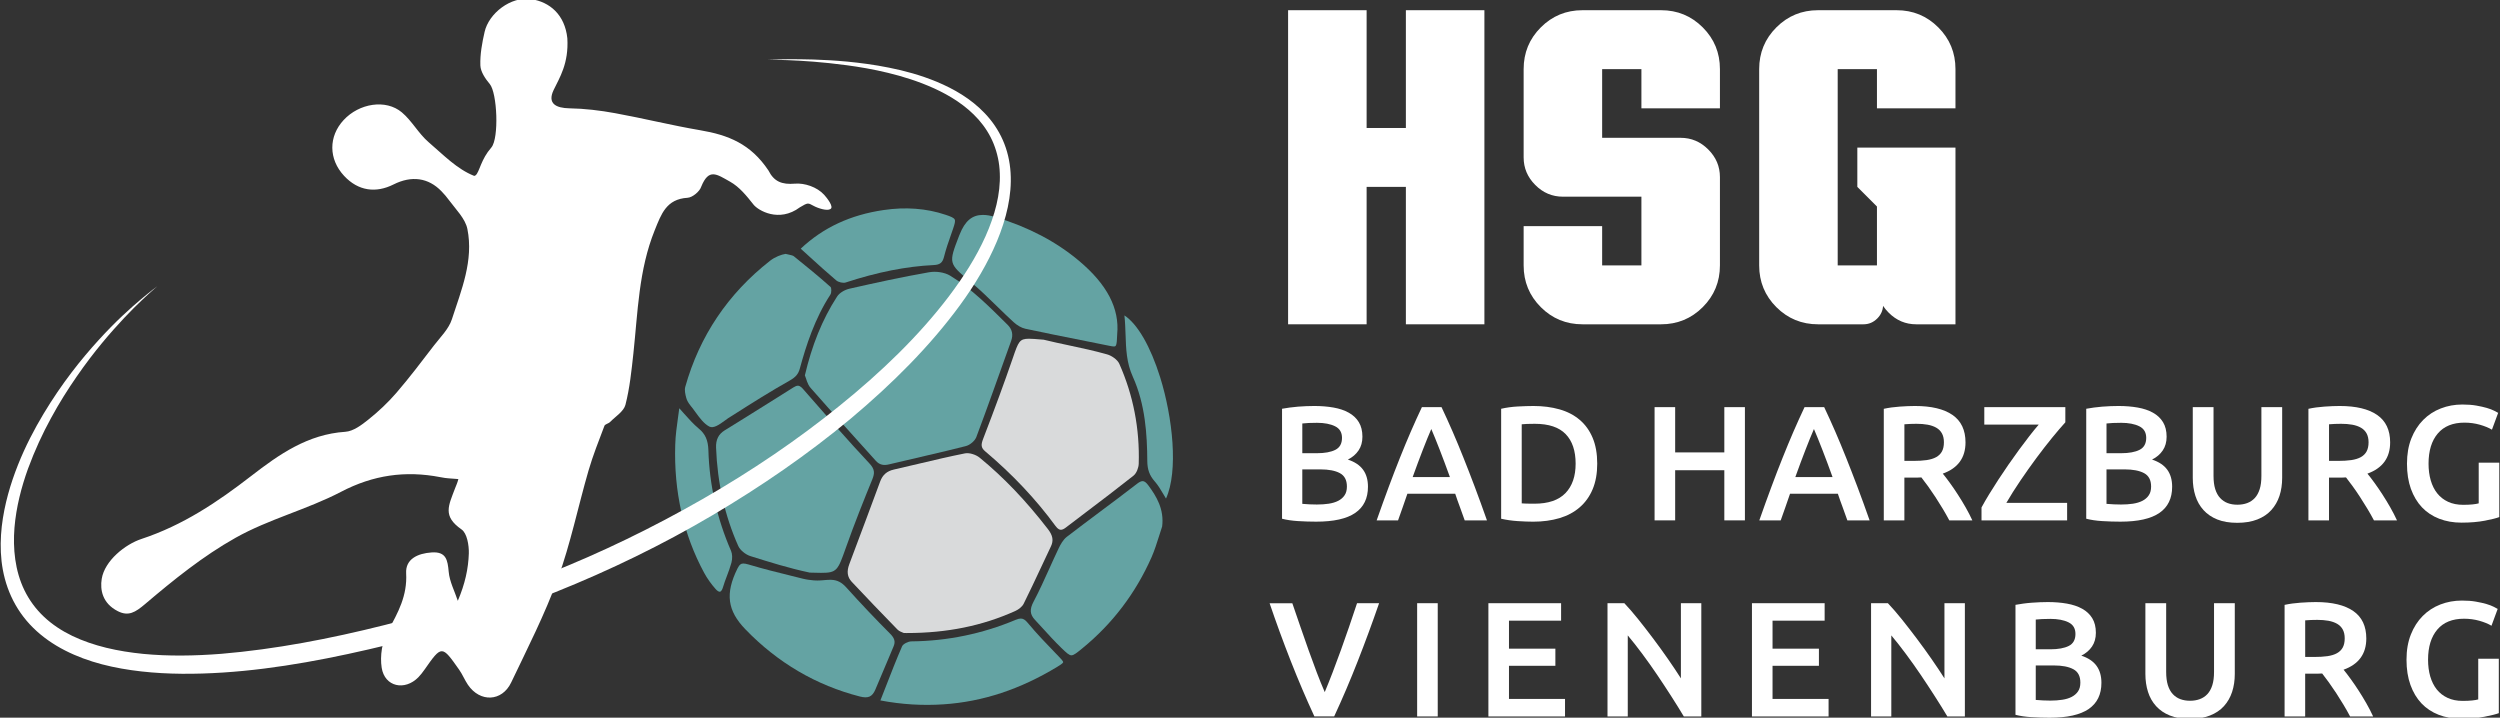
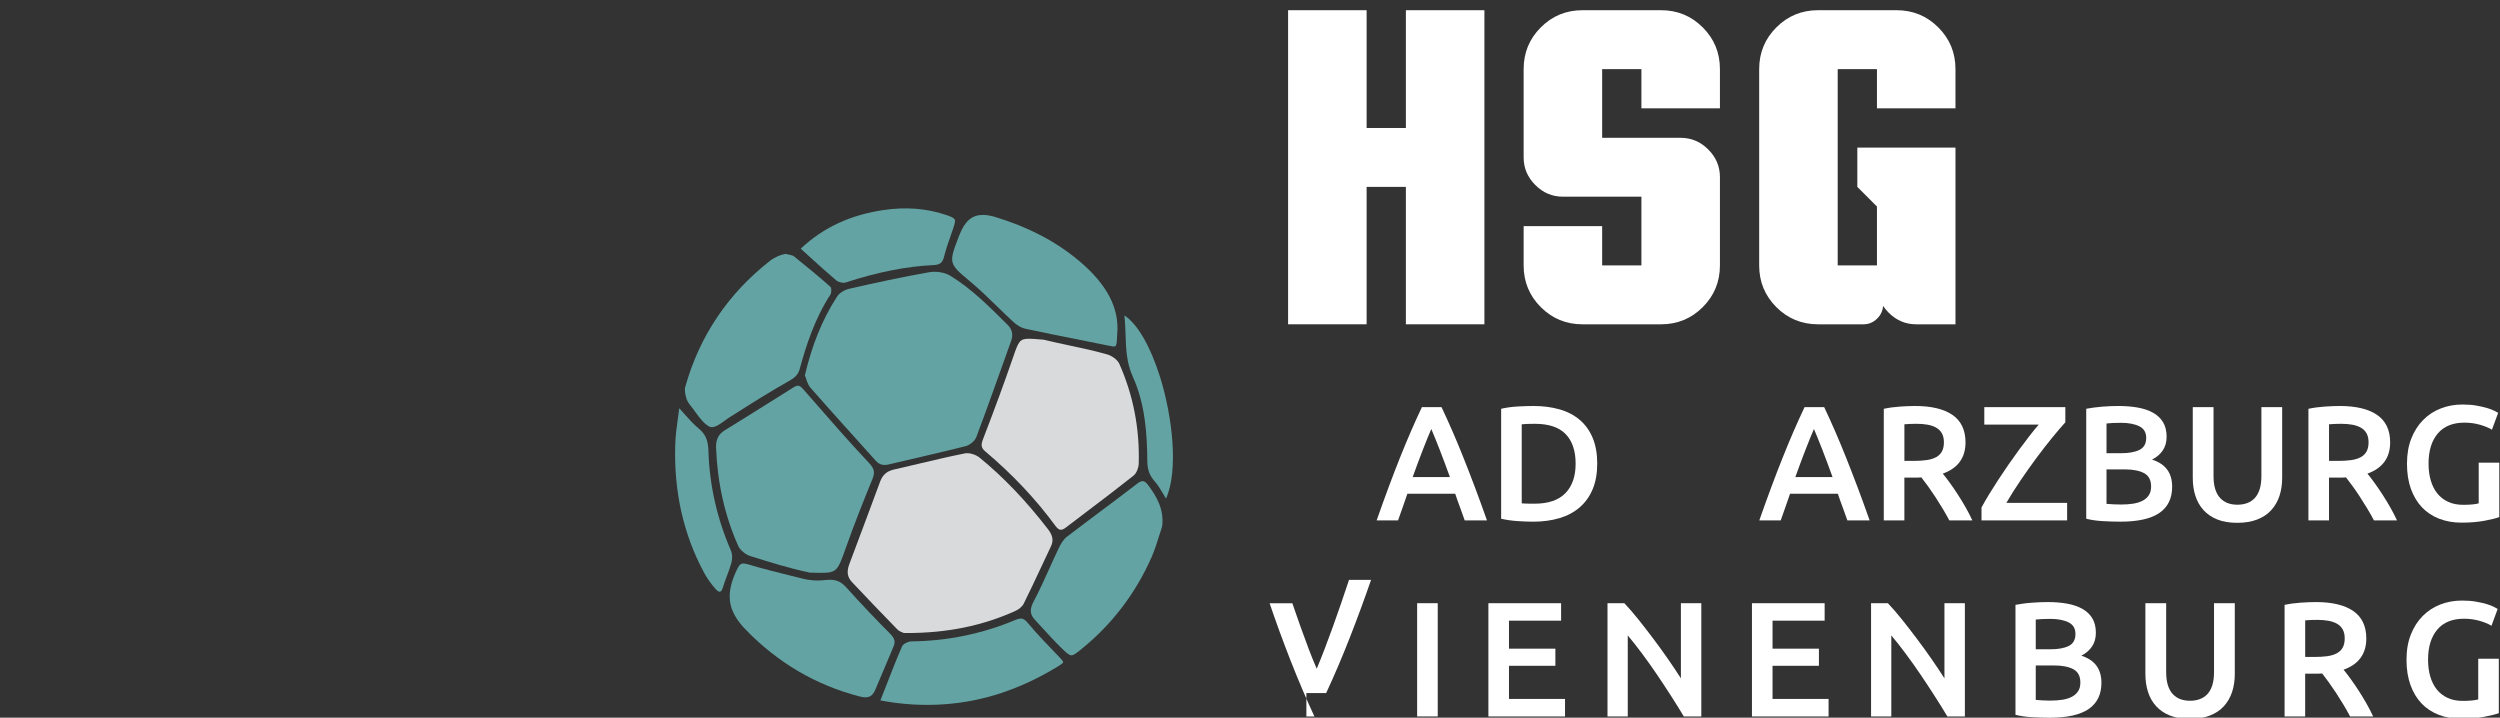
<svg xmlns="http://www.w3.org/2000/svg" version="1.1" id="Ebene_1" x="0px" y="0px" width="217.266px" height="62.369px" viewBox="0 0 217.266 62.369" enable-background="new 0 0 217.266 62.369" xml:space="preserve">
  <rect x="0" y="0" width="217.266" height="62.369" fill="#333333" stroke="none" />
  <path fill="#D9DADB" d="M85.143,39.778c-0.33-0.271-0.901-0.451-1.278-0.377c-1.333,0.264-2.681,0.584-3.983,0.892  c-0.735,0.176-1.47,0.35-2.207,0.516c-0.601,0.138-0.967,0.457-1.183,1.037c-0.813,2.207-1.64,4.408-2.467,6.608l-0.214,0.573  c-0.241,0.637-0.174,1.125,0.209,1.535c1.263,1.334,2.607,2.756,3.973,4.146c0.14,0.142,0.354,0.226,0.484,0.275  c0.031,0.011,0.057,0.021,0.079,0.03l0.252,0.002c3.493,0,6.581-0.629,9.442-1.924c0.26-0.117,0.582-0.354,0.716-0.627  c0.511-1.027,1.005-2.084,1.484-3.104c0.289-0.623,0.582-1.245,0.879-1.868c0.247-0.516,0.172-0.951-0.257-1.508  C89.167,43.516,87.226,41.484,85.143,39.778z" />
  <path fill="#D9DADB" d="M96.212,30.797c-1.077-0.306-2.204-0.547-3.296-0.779c-0.729-0.154-1.481-0.316-2.213-0.496l-0.209-0.016  c-0.446-0.037-0.799-0.068-1.069-0.068c-0.826,0-0.915,0.254-1.398,1.66l-0.061,0.176c-0.688,1.994-1.465,4.111-2.522,6.859  c-0.191,0.504-0.21,0.768,0.184,1.098c2.354,1.984,4.405,4.16,6.093,6.467c0.223,0.307,0.378,0.342,0.479,0.342  c0.119,0,0.26-0.063,0.422-0.188c0.573-0.438,1.149-0.877,1.727-1.313c1.373-1.038,2.792-2.114,4.161-3.202  c0.271-0.218,0.443-0.695,0.453-1.035c0.094-3.041-0.477-5.963-1.688-8.687C97.109,31.245,96.595,30.902,96.212,30.797z" />
  <path fill="#64A3A3" d="M69.949,32.619c0.11,0.253,0.203,0.756,0.49,1.083c1.867,2.131,3.777,4.228,5.67,6.339  c0.335,0.373,0.699,0.43,1.183,0.309c2.213-0.537,4.439-1.016,6.644-1.582c0.358-0.09,0.79-0.451,0.916-0.791  c1.041-2.762,2.014-5.553,3.017-8.332c0.203-0.555,0.103-1.018-0.31-1.426c-1.498-1.479-3.104-3.125-4.992-4.266  c-0.499-0.301-1.254-0.395-1.838-0.29c-2.313,0.405-4.615,0.907-6.906,1.427c-0.398,0.09-0.866,0.353-1.075,0.682  C71.434,27.805,70.559,30.03,69.949,32.619" />
  <path fill="#64A3A3" d="M70.222,34.301l-0.309-0.354c-0.203-0.236-0.364-0.426-0.571-0.426c-0.107,0-0.229,0.046-0.374,0.139  c-1.447,0.917-2.903,1.82-4.355,2.729l-1.641,1.017c-0.53,0.331-0.767,0.808-0.741,1.496c0.112,3.063,0.763,5.94,1.931,8.552  c0.16,0.355,0.62,0.736,1.046,0.872c1.661,0.521,3.378,1.062,5.168,1.437c0.367,0.01,0.693,0.021,0.974,0.021  c1.39,0,1.462-0.205,2.159-2.174c0.752-2.123,1.581-4.189,2.293-5.932c0.225-0.554,0.24-0.889-0.253-1.414  C73.722,38.319,71.943,36.274,70.222,34.301z" />
  <path fill="#64A3A3" d="M68.542,22.125c-0.08-0.018-0.17-0.037-0.268-0.061c-0.353,0.051-0.914,0.256-1.35,0.597  c-3.656,2.862-6.136,6.552-7.372,10.966c-0.078,0.276,0.004,0.637,0.088,0.953c0.056,0.212,0.187,0.446,0.376,0.678  c0.152,0.185,0.298,0.383,0.438,0.578c0.353,0.483,0.716,0.984,1.188,1.234c0.359,0.189,0.86-0.159,1.335-0.508  c0.206-0.151,0.421-0.311,0.626-0.42c1.708-1.088,3.383-2.147,5.021-3.066c0.52-0.291,0.759-0.572,0.885-1.042  c0.546-1.998,1.288-4.326,2.66-6.437c0.108-0.166,0.091-0.586,0.016-0.654c-1.055-0.946-2.192-1.864-3.196-2.674  C68.907,22.205,68.754,22.172,68.542,22.125z" />
  <path fill="#64A3A3" d="M73.566,51.071c-0.419-0.468-0.804-0.663-1.327-0.681l-0.099-0.002c-0.212,0-0.394,0.02-0.57,0.035  c-0.337,0.031-0.72,0.049-1.139-0.017c-0.008,0-0.293-0.021-0.709-0.126l-1.049-0.262c-1.279-0.315-2.289-0.565-3.623-0.961  c-0.201-0.058-0.336-0.084-0.445-0.084c-0.185,0-0.335,0.072-0.514,0.434c-1.079,2.18-0.882,3.664,0.7,5.297  c2.8,2.895,6.141,4.854,9.929,5.825c0.723,0.187,1.083,0.034,1.355-0.603c0.378-0.881,0.749-1.766,1.119-2.646l0.462-1.1  c0.176-0.414,0.093-0.717-0.306-1.115C76.087,53.801,74.812,52.455,73.566,51.071z" />
  <path fill="#64A3A3" d="M86.523,18.867c-0.42-0.127-0.782-0.189-1.106-0.189c-0.933,0-1.556,0.526-2.021,1.707l-0.021,0.049  c-0.008,0.02-0.019,0.037-0.023,0.056c-0.922,2.397-0.922,2.397,0.935,3.95l0.122,0.105c0.771,0.647,1.505,1.362,2.215,2.055  c0.474,0.461,0.961,0.938,1.457,1.39c0.329,0.298,0.705,0.513,1.032,0.581c1.593,0.343,3.215,0.665,4.782,0.977  c0.835,0.166,1.669,0.332,2.501,0.502c0.179,0.037,0.309,0.061,0.404,0.061c0.192,0,0.261-0.053,0.291-1.055  c0.215-2.244-0.871-4.334-3.319-6.389C91.766,20.987,89.396,19.744,86.523,18.867z" />
  <path fill="#64A3A3" d="M99.303,41.814c-0.131,0-0.29,0.074-0.488,0.23c-1.07,0.829-2.175,1.654-3.242,2.451  c-0.944,0.705-1.921,1.438-2.869,2.166c-0.318,0.248-0.552,0.682-0.696,0.984c-0.277,0.578-0.54,1.162-0.804,1.746  c-0.436,0.965-0.884,1.959-1.387,2.91c-0.346,0.656-0.313,1.098,0.125,1.566c0.199,0.214,0.396,0.434,0.594,0.646  c0.546,0.6,1.109,1.219,1.696,1.789c0.438,0.426,0.677,0.649,0.882,0.649c0.206,0,0.478-0.222,0.967-0.623  c2.602-2.126,4.616-4.782,5.994-7.896c0.259-0.59,0.458-1.221,0.651-1.83c0.087-0.282,0.177-0.564,0.272-0.848  c0.184-1.479-0.476-2.601-1.213-3.588C99.601,41.922,99.456,41.814,99.303,41.814z" />
  <path fill="#64A3A3" d="M92.393,57.551c0.013-0.09-0.198-0.308-0.398-0.514l-0.232-0.24c-0.827-0.855-1.68-1.742-2.452-2.673  c-0.218-0.263-0.392-0.368-0.597-0.368c-0.12,0-0.266,0.035-0.452,0.114c-2.882,1.209-5.927,1.838-9.048,1.869  c-0.295,0-0.727,0.228-0.813,0.421c-0.505,1.157-0.955,2.322-1.437,3.557c-0.147,0.379-0.298,0.767-0.452,1.155  c1.838,0.351,3.688,0.464,5.509,0.337c3.404-0.232,6.635-1.302,9.87-3.263C92.099,57.819,92.381,57.648,92.393,57.551z" />
  <path fill="#64A3A3" d="M81.151,23.035c0.53-0.023,0.762-0.207,0.885-0.695c0.168-0.675,0.4-1.344,0.629-1.99l0.145-0.418  c0.166-0.479,0.229-0.719,0.158-0.859c-0.072-0.145-0.324-0.252-0.794-0.409c-1.662-0.558-3.475-0.694-5.392-0.409  c-2.893,0.426-5.247,1.525-7.193,3.356c0.265,0.239,0.521,0.476,0.777,0.707c0.794,0.722,1.544,1.403,2.32,2.058  c0.184,0.153,0.596,0.244,0.803,0.176C76.258,23.645,78.763,23.15,81.151,23.035z" />
  <path fill="#64A3A3" d="M60.733,37.252c-0.464-0.387-0.868-0.84-1.296-1.32c-0.131-0.147-0.267-0.299-0.404-0.453  c-0.032,0.254-0.068,0.508-0.104,0.764c-0.109,0.781-0.224,1.589-0.246,2.396c-0.129,4.068,0.714,7.813,2.505,11.129  c0.271,0.502,0.612,0.983,1.014,1.434c0.129,0.141,0.25,0.223,0.344,0.223c0.145,0,0.237-0.234,0.279-0.371  c0.102-0.346,0.229-0.686,0.354-1.014c0.139-0.367,0.281-0.749,0.385-1.13c0.099-0.36,0.083-0.767-0.03-1.032  c-1.225-2.813-1.887-5.759-1.97-8.758C61.535,38.256,61.295,37.713,60.733,37.252z" />
  <path fill="#64A3A3" d="M97.718,27.41c0.063,0.555,0.078,1.107,0.099,1.645c0.042,1.271,0.081,2.472,0.632,3.686  c1.091,2.411,1.245,5.059,1.258,7.33c0.004,0.727,0.193,1.251,0.636,1.753c0.291,0.329,0.52,0.712,0.759,1.116  c0.074,0.127,0.151,0.256,0.23,0.388c1.084-2.379,0.583-7.044-0.506-10.535C99.983,30.1,98.865,28.165,97.718,27.41z" />
-   <path fill="#FFFFFF" d="M13.669,24.879c0,0-0.117,0.104-0.35,0.303c-0.228,0.201-0.564,0.5-0.993,0.91  c-0.854,0.81-2.07,2.043-3.468,3.731c-0.699,0.845-1.438,1.81-2.188,2.896c-0.752,1.084-1.516,2.287-2.241,3.625  c-0.729,1.33-1.408,2.797-1.992,4.383c-0.573,1.591-1.028,3.318-1.18,5.136c-0.142,1.806,0.039,3.729,0.865,5.433  c0.414,0.848,0.983,1.631,1.69,2.297c0.708,0.67,1.55,1.227,2.47,1.67c1.843,0.885,3.97,1.346,6.163,1.564  c2.199,0.212,4.487,0.175,6.805-0.007c4.635-0.39,9.401-1.298,14.176-2.5c2.387-0.601,4.779-1.276,7.165-1.995  c2.368-0.727,4.729-1.555,7.048-2.471c4.645-1.834,9.141-4.033,13.408-6.473c4.264-2.445,8.281-5.168,11.913-8.113  c3.635-2.932,6.907-6.094,9.484-9.485c1.281-1.696,2.401-3.446,3.208-5.255c0.805-1.803,1.313-3.68,1.237-5.475  c-0.028-0.895-0.216-1.756-0.532-2.547s-0.776-1.502-1.319-2.117c-1.099-1.235-2.489-2.082-3.854-2.707  c-1.372-0.621-2.735-1.041-4.015-1.351c-1.283-0.312-2.48-0.512-3.567-0.659c-2.177-0.293-3.904-0.392-5.084-0.441  c-0.59-0.024-1.043-0.037-1.347-0.043c-0.303-0.008-0.463-0.012-0.463-0.012s0.16-0.004,0.463-0.01  c0.304-0.011,0.757-0.016,1.347-0.02C69.7,5.145,71.437,5.15,73.64,5.355c1.098,0.109,2.317,0.26,3.628,0.527  c1.313,0.26,2.724,0.637,4.165,1.234c1.434,0.604,2.934,1.439,4.174,2.752c0.616,0.65,1.157,1.428,1.542,2.301  c0.388,0.875,0.616,1.842,0.677,2.834c0.129,1.992-0.378,4.026-1.179,5.952c-0.809,1.933-1.915,3.786-3.212,5.56  c-2.601,3.554-5.884,6.838-9.535,9.896c-3.664,3.047-7.722,5.854-12.025,8.391c-4.305,2.539-8.885,4.768-13.598,6.655  c-2.358,0.94-4.748,1.794-7.172,2.546c-2.414,0.747-4.836,1.399-7.259,2.004c-4.844,1.182-9.693,2.131-14.476,2.442  c-2.392,0.153-4.765,0.163-7.084-0.097c-2.313-0.26-4.598-0.78-6.641-1.827c-1.016-0.519-1.964-1.175-2.767-1.97  c-0.806-0.791-1.451-1.727-1.905-2.722c-0.456-0.993-0.721-2.04-0.838-3.067c-0.114-1.03-0.088-2.041,0.019-3.016  c0.227-1.943,0.767-3.73,1.411-5.355c0.648-1.629,1.42-3.096,2.215-4.424c1.597-2.662,3.291-4.771,4.78-6.404  c1.491-1.641,2.79-2.801,3.693-3.559c0.451-0.384,0.81-0.66,1.048-0.852C13.547,24.973,13.669,24.879,13.669,24.879" />
-   <path fill="#FFFFFF" d="M39.835,41.635c-0.1,0.387-0.169,0.484-0.281,0.787c-0.582,1.549-1.105,2.43,0.557,3.59  c0.478,0.332,0.652,1.375,0.633,2.084c-0.043,1.328-0.329,2.646-0.957,4.119c-0.277-0.84-0.715-1.664-0.792-2.521  c-0.095-1.03-0.214-1.771-1.491-1.683c-1.193,0.084-2.276,0.563-2.207,1.813c0.108,1.939-0.698,3.417-1.585,5.01  c-0.504,0.902-0.703,2.172-0.541,3.199c0.263,1.66,2.007,2.029,3.188,0.825c0.196-0.2,0.368-0.427,0.529-0.655  c1.503-2.143,1.508-2.146,3.021,0.008c0.288,0.408,0.475,0.887,0.757,1.303c1.05,1.543,2.959,1.477,3.76-0.205  c1.421-2.976,2.928-5.928,4.051-9.017c1.107-3.045,1.759-6.257,2.664-9.379c0.385-1.325,0.899-2.614,1.387-3.905  c0.059-0.149,0.354-0.193,0.488-0.332c0.475-0.483,1.192-0.92,1.34-1.5c0.371-1.445,0.525-2.955,0.688-4.449  c0.39-3.61,0.458-7.26,1.854-10.715c0.573-1.416,1.011-2.711,2.856-2.824c0.427-0.025,1.057-0.547,1.188-0.967  c0.664-1.625,1.336-1.086,2.504-0.433c0.827,0.464,1.441,1.24,2.046,2.001c0.383,0.482,2.194,1.594,4.024,0.227  c0.688-0.405,0.688-0.405,1.177-0.133c0.415,0.228,1.192,0.467,1.467,0.287c0.35-0.164-0.29-0.97-0.531-1.236  c-0.627-0.692-1.717-1.041-2.54-0.973c-1.147,0.098-1.825-0.185-2.306-1.146c-1.551-2.319-3.494-3.084-5.949-3.5  c-2.472-0.42-4.911-1.031-7.377-1.479c-1.307-0.238-2.641-0.4-3.968-0.422c-1.172-0.021-1.937-0.412-1.376-1.589  c0.516-1.076,1.322-2.304,1.193-4.498c-0.216-2.062-1.546-3.164-3.143-3.401c-1.78-0.266-3.681,1.246-4.045,2.834  c-0.22,0.959-0.404,1.957-0.371,2.93c0.021,0.551,0.433,1.156,0.815,1.611c0.652,0.771,0.817,4.705,0.143,5.514  c-0.109,0.129-0.213,0.263-0.312,0.396c-0.709,0.994-0.806,2.059-1.188,2.074c-1.5-0.596-2.646-1.805-3.967-2.938  c-0.865-0.746-1.438-1.842-2.313-2.58c-1.392-1.17-3.708-0.793-5.059,0.664c-1.319,1.42-1.324,3.393,0.04,4.855  c1.229,1.321,2.763,1.514,4.297,0.743c1.566-0.786,3.021-0.591,4.165,0.595c0.259,0.266,0.454,0.5,0.666,0.788  c0.587,0.794,1.4,1.584,1.584,2.485c0.553,2.742-0.521,5.307-1.347,7.852c-0.272,0.842-1.002,1.551-1.565,2.284  c-1.064,1.388-2.12,2.786-3.261,4.11c-0.729,0.844-1.556,1.623-2.428,2.318c-0.587,0.471-1.31,1.018-2.003,1.064  c-3.263,0.215-5.747,1.953-8.197,3.85c-2.917,2.258-5.926,4.276-9.522,5.463c-1.416,0.467-3.202,1.889-3.456,3.473  c-0.149,0.927,0.044,2.117,1.402,2.806c0.921,0.465,1.514,0.104,2.366-0.619c2.476-2.104,5.046-4.179,7.864-5.76  c2.889-1.623,6.216-2.456,9.164-3.995c2.803-1.465,5.598-1.861,8.631-1.275C38.957,41.6,38.926,41.549,39.835,41.635" />
  <g>
    <path fill="#FFFFFF" d="M111.944,0.887h6.824v10.236h3.412V0.887h6.824v27.297h-6.824V16.241h-3.412v11.942h-6.824V0.887z" />
    <path fill="#FFFFFF" d="M132.414,19.653h6.823v3.411h3.412v-5.971h-6.824c-0.925,0-1.725-0.338-2.398-1.014   c-0.675-0.675-1.013-1.475-1.013-2.398V6.006c0-1.423,0.496-2.631,1.491-3.625c0.995-0.996,2.203-1.494,3.625-1.494h6.824   c1.422,0,2.631,0.498,3.626,1.494c0.995,0.994,1.493,2.202,1.493,3.625v3.411h-6.824V6.006h-3.412v5.971h6.824   c0.924,0,1.723,0.338,2.398,1.014c0.676,0.675,1.014,1.475,1.014,2.398v7.678c0,1.422-0.498,2.63-1.493,3.625   c-0.995,0.994-2.204,1.492-3.626,1.492h-6.824c-1.422,0-2.63-0.498-3.625-1.492c-0.994-0.995-1.491-2.203-1.491-3.625V19.653   L132.414,19.653z" />
    <path fill="#FFFFFF" d="M163.146,27.678c-0.338,0.338-0.738,0.506-1.2,0.506h-3.944c-1.423,0-2.631-0.498-3.626-1.492   c-0.994-0.995-1.492-2.203-1.492-3.625V6.006c0-1.423,0.498-2.631,1.492-3.625c0.995-0.996,2.203-1.494,3.626-1.494h6.823   c1.423,0,2.63,0.498,3.626,1.494c0.994,0.994,1.492,2.202,1.492,3.625v3.411h-6.824V6.006h-3.411v17.059h3.411v-5.117l-1.705-1.706   v-3.412h8.529v15.354h-3.412c-0.924,0-1.724-0.338-2.397-1.014c-0.188-0.188-0.349-0.383-0.483-0.589   C163.625,27,163.458,27.365,163.146,27.678z" />
  </g>
  <g>
-     <path fill="#FFFFFF" d="M114.385,45.336c-0.521,0-1.047-0.017-1.576-0.05c-0.529-0.032-0.994-0.103-1.392-0.205v-9.557   c0.208-0.038,0.431-0.073,0.667-0.106c0.235-0.033,0.479-0.06,0.725-0.078c0.246-0.02,0.49-0.033,0.73-0.043   c0.242-0.009,0.472-0.014,0.688-0.014c0.597,0,1.15,0.045,1.661,0.135s0.954,0.239,1.327,0.447   c0.375,0.208,0.666,0.482,0.874,0.822c0.208,0.342,0.313,0.764,0.313,1.265c0,0.464-0.11,0.86-0.334,1.192   c-0.222,0.332-0.531,0.597-0.931,0.795c0.598,0.199,1.037,0.492,1.321,0.881s0.426,0.881,0.426,1.479   c0,1.012-0.369,1.771-1.107,2.277C117.04,45.083,115.908,45.336,114.385,45.336z M113.178,39.387h1.264   c0.683,0,1.218-0.097,1.604-0.291c0.387-0.193,0.583-0.541,0.583-1.043c0-0.475-0.202-0.811-0.604-1.008   c-0.402-0.199-0.926-0.3-1.569-0.3c-0.273,0-0.519,0.005-0.73,0.015s-0.396,0.023-0.547,0.043V39.387z M113.178,40.792v2.996   c0.199,0.021,0.412,0.033,0.639,0.043c0.229,0.011,0.437,0.015,0.625,0.015c0.369,0,0.714-0.023,1.029-0.07   c0.317-0.049,0.592-0.131,0.824-0.249c0.23-0.118,0.416-0.276,0.553-0.476c0.138-0.199,0.207-0.455,0.207-0.768   c0-0.559-0.204-0.945-0.611-1.164c-0.405-0.218-0.971-0.327-1.688-0.327H113.178z" />
    <path fill="#FFFFFF" d="M127.292,45.223c-0.134-0.389-0.271-0.771-0.413-1.15c-0.144-0.378-0.279-0.768-0.412-1.164h-4.156   c-0.133,0.396-0.27,0.788-0.406,1.171c-0.138,0.384-0.272,0.765-0.405,1.144h-1.86c0.369-1.051,0.72-2.021,1.05-2.91   c0.332-0.891,0.655-1.732,0.973-2.527c0.316-0.795,0.632-1.553,0.943-2.271c0.313-0.719,0.633-1.43,0.965-2.131h1.707   c0.332,0.701,0.654,1.412,0.967,2.131c0.313,0.72,0.627,1.478,0.943,2.271c0.317,0.795,0.646,1.639,0.98,2.527   s0.688,1.859,1.058,2.91H127.292L127.292,45.223z M124.389,37.285c-0.219,0.502-0.467,1.111-0.746,1.832   c-0.279,0.719-0.57,1.5-0.873,2.344h3.237c-0.304-0.844-0.598-1.629-0.88-2.357C124.843,38.374,124.596,37.768,124.389,37.285z" />
    <path fill="#FFFFFF" d="M138.809,40.295c0,0.854-0.133,1.594-0.398,2.223c-0.265,0.631-0.641,1.156-1.129,1.576   c-0.486,0.422-1.073,0.733-1.76,0.938c-0.688,0.203-1.447,0.306-2.279,0.306c-0.397,0-0.848-0.018-1.35-0.051   s-0.979-0.102-1.434-0.205v-9.557c0.454-0.104,0.938-0.172,1.447-0.199c0.511-0.027,0.967-0.042,1.363-0.042   c0.823,0,1.576,0.097,2.258,0.291c0.683,0.192,1.267,0.497,1.753,0.908c0.488,0.411,0.864,0.933,1.129,1.563   C138.676,38.676,138.809,39.426,138.809,40.295z M132.248,43.746c0.104,0.01,0.24,0.018,0.411,0.021   c0.17,0.004,0.402,0.007,0.695,0.007c1.202,0,2.1-0.306,2.691-0.916c0.591-0.61,0.887-1.466,0.887-2.563   c0-1.115-0.289-1.974-0.865-2.568c-0.578-0.598-1.473-0.896-2.685-0.896c-0.53,0-0.909,0.015-1.136,0.042L132.248,43.746   L132.248,43.746z" />
-     <path fill="#FFFFFF" d="M149.855,35.383h1.789v9.84h-1.789v-4.358h-4.273v4.358h-1.789v-9.84h1.789v3.934h4.273V35.383z" />
    <path fill="#FFFFFF" d="M160.547,45.223c-0.133-0.389-0.271-0.771-0.412-1.15c-0.144-0.378-0.28-0.768-0.413-1.164h-4.156   c-0.133,0.396-0.269,0.788-0.405,1.171c-0.139,0.384-0.272,0.765-0.405,1.144h-1.861c0.369-1.051,0.72-2.021,1.051-2.91   c0.331-0.891,0.654-1.732,0.973-2.527c0.317-0.795,0.632-1.553,0.942-2.271c0.313-0.719,0.634-1.43,0.965-2.131h1.708   c0.332,0.701,0.653,1.412,0.967,2.131c0.312,0.72,0.627,1.478,0.943,2.271c0.316,0.795,0.645,1.639,0.98,2.527   c0.336,0.89,0.688,1.859,1.057,2.91H160.547L160.547,45.223z M157.643,37.285c-0.218,0.502-0.466,1.111-0.745,1.832   c-0.279,0.719-0.57,1.5-0.873,2.344h3.236c-0.303-0.844-0.596-1.629-0.88-2.357C158.098,38.374,157.851,37.768,157.643,37.285z" />
    <path fill="#FFFFFF" d="M166.426,35.283c1.42,0,2.507,0.26,3.26,0.779c0.752,0.521,1.129,1.316,1.129,2.387   c0,1.335-0.658,2.238-1.975,2.712c0.18,0.218,0.384,0.483,0.61,0.796c0.228,0.313,0.459,0.65,0.695,1.016s0.464,0.738,0.682,1.121   c0.219,0.385,0.412,0.76,0.582,1.129h-2.002c-0.18-0.34-0.374-0.684-0.582-1.028c-0.209-0.347-0.419-0.683-0.632-1.009   s-0.424-0.635-0.632-0.924c-0.209-0.287-0.402-0.547-0.582-0.772c-0.133,0.01-0.246,0.015-0.342,0.015c-0.094,0-0.184,0-0.271,0   h-0.864v3.721h-1.789v-9.698c0.435-0.095,0.897-0.158,1.391-0.192C165.598,35.301,166.038,35.283,166.426,35.283z M166.555,36.831   c-0.379,0-0.729,0.015-1.051,0.042v3.182h0.779c0.437,0,0.819-0.023,1.15-0.07c0.331-0.049,0.608-0.133,0.831-0.256   s0.391-0.289,0.504-0.498c0.113-0.207,0.17-0.473,0.17-0.795c0-0.303-0.057-0.559-0.17-0.768c-0.113-0.207-0.277-0.373-0.49-0.496   s-0.467-0.211-0.76-0.264S166.904,36.831,166.555,36.831z" />
    <path fill="#FFFFFF" d="M179.49,36.703c-0.313,0.342-0.69,0.783-1.136,1.327c-0.445,0.545-0.904,1.136-1.378,1.774   c-0.473,0.64-0.939,1.297-1.398,1.975c-0.459,0.677-0.862,1.318-1.214,1.924h5.282v1.52h-7.44v-1.121   c0.188-0.351,0.409-0.731,0.66-1.144c0.251-0.411,0.52-0.836,0.803-1.271c0.283-0.436,0.58-0.875,0.888-1.32   c0.308-0.443,0.612-0.873,0.916-1.285c0.303-0.41,0.599-0.805,0.888-1.179s0.562-0.707,0.816-1.001h-4.729v-1.52h7.043V36.703   L179.49,36.703z" />
    <path fill="#FFFFFF" d="M184.275,45.336c-0.521,0-1.047-0.017-1.576-0.05c-0.529-0.032-0.993-0.103-1.392-0.205v-9.557   c0.208-0.038,0.431-0.073,0.667-0.106s0.479-0.06,0.725-0.078c0.246-0.02,0.49-0.033,0.73-0.043   c0.242-0.009,0.472-0.014,0.688-0.014c0.597,0,1.15,0.045,1.661,0.135c0.512,0.09,0.954,0.239,1.327,0.447   c0.375,0.208,0.666,0.482,0.874,0.822c0.208,0.342,0.313,0.764,0.313,1.265c0,0.464-0.111,0.86-0.334,1.192   s-0.532,0.597-0.932,0.795c0.599,0.199,1.037,0.492,1.321,0.881s0.426,0.881,0.426,1.479c0,1.012-0.369,1.771-1.106,2.277   C186.931,45.083,185.799,45.336,184.275,45.336z M183.068,39.387h1.265c0.682,0,1.217-0.097,1.604-0.291   c0.387-0.193,0.583-0.541,0.583-1.043c0-0.475-0.202-0.811-0.604-1.008c-0.403-0.199-0.927-0.3-1.57-0.3   c-0.273,0-0.519,0.005-0.73,0.015s-0.396,0.023-0.547,0.043V39.387z M183.068,40.792v2.996c0.199,0.021,0.412,0.033,0.64,0.043   c0.228,0.011,0.436,0.015,0.625,0.015c0.368,0,0.713-0.023,1.028-0.07c0.317-0.049,0.592-0.131,0.824-0.249   c0.231-0.118,0.416-0.276,0.553-0.476c0.139-0.199,0.207-0.455,0.207-0.768c0-0.559-0.204-0.945-0.61-1.164   c-0.406-0.218-0.972-0.327-1.689-0.327H183.068z" />
    <path fill="#FFFFFF" d="M194.428,45.436c-0.672,0-1.25-0.098-1.732-0.291c-0.481-0.194-0.883-0.467-1.198-0.816   c-0.318-0.352-0.553-0.762-0.703-1.234c-0.152-0.475-0.229-0.994-0.229-1.563v-6.147h1.804v5.979c0,0.445,0.05,0.826,0.148,1.143   c0.1,0.317,0.242,0.575,0.426,0.774c0.187,0.198,0.402,0.346,0.654,0.44c0.25,0.094,0.532,0.142,0.844,0.142   c0.313,0,0.599-0.048,0.854-0.142c0.256-0.096,0.476-0.242,0.661-0.44c0.184-0.199,0.325-0.457,0.426-0.774   c0.1-0.316,0.147-0.697,0.147-1.143v-5.979h1.805v6.147c0,0.567-0.078,1.089-0.234,1.563c-0.156,0.474-0.395,0.885-0.71,1.234   c-0.317,0.352-0.723,0.622-1.215,0.816C195.683,45.338,195.1,45.436,194.428,45.436z" />
    <path fill="#FFFFFF" d="M203.331,35.283c1.42,0,2.507,0.26,3.259,0.779c0.753,0.521,1.129,1.316,1.129,2.387   c0,1.335-0.658,2.238-1.975,2.712c0.181,0.218,0.385,0.483,0.61,0.796c0.229,0.313,0.459,0.65,0.696,1.016   c0.235,0.365,0.464,0.738,0.681,1.121c0.219,0.385,0.412,0.76,0.583,1.129h-2.003c-0.18-0.34-0.373-0.684-0.582-1.028   c-0.208-0.347-0.418-0.683-0.631-1.009s-0.424-0.635-0.633-0.924c-0.208-0.287-0.402-0.547-0.582-0.772   c-0.133,0.01-0.246,0.015-0.341,0.015c-0.096,0-0.186,0-0.271,0h-0.866v3.721h-1.789v-9.698c0.437-0.095,0.898-0.158,1.393-0.192   C202.503,35.301,202.943,35.283,203.331,35.283z M203.459,36.831c-0.38,0-0.729,0.015-1.052,0.042v3.182h0.781   c0.437,0,0.818-0.023,1.15-0.07c0.33-0.049,0.606-0.133,0.83-0.256c0.223-0.123,0.391-0.289,0.504-0.498   c0.112-0.207,0.171-0.473,0.171-0.795c0-0.303-0.059-0.559-0.171-0.768c-0.113-0.207-0.276-0.373-0.49-0.496   c-0.213-0.123-0.466-0.211-0.76-0.264C204.131,36.855,203.809,36.831,203.459,36.831z" />
    <path fill="#FFFFFF" d="M214.18,36.73c-1.014,0-1.787,0.314-2.322,0.945c-0.534,0.629-0.802,1.502-0.802,2.619   c0,0.529,0.063,1.016,0.191,1.455c0.128,0.439,0.316,0.816,0.567,1.129c0.251,0.313,0.563,0.557,0.938,0.731   c0.375,0.175,0.813,0.263,1.313,0.263c0.313,0,0.582-0.012,0.81-0.035s0.406-0.055,0.54-0.093v-3.536h1.789v4.729   c-0.246,0.096-0.663,0.199-1.25,0.313c-0.588,0.113-1.264,0.171-2.03,0.171c-0.709,0-1.358-0.113-1.945-0.341   s-1.086-0.56-1.498-0.993c-0.412-0.436-0.729-0.972-0.959-1.604c-0.227-0.636-0.34-1.363-0.34-2.188   c0-0.822,0.125-1.552,0.376-2.187c0.251-0.634,0.595-1.171,1.03-1.611c0.435-0.44,0.944-0.774,1.532-1.001   c0.587-0.229,1.212-0.341,1.875-0.341c0.453,0,0.857,0.03,1.214,0.092c0.355,0.062,0.659,0.132,0.916,0.206   c0.256,0.076,0.467,0.156,0.632,0.241c0.165,0.086,0.282,0.147,0.349,0.185l-0.54,1.463c-0.284-0.17-0.637-0.313-1.058-0.434   C215.086,36.79,214.643,36.73,214.18,36.73z" />
  </g>
  <g>
-     <path fill="#FFFFFF" d="M114.23,62.264c-0.711-1.533-1.396-3.139-2.054-4.813s-1.271-3.353-1.84-5.026h1.975   c0.229,0.662,0.46,1.34,0.697,2.03s0.475,1.37,0.712,2.037c0.237,0.668,0.476,1.313,0.712,1.938   c0.237,0.625,0.47,1.196,0.697,1.717c0.219-0.521,0.446-1.09,0.684-1.711c0.237-0.618,0.478-1.266,0.72-1.938   c0.241-0.673,0.48-1.354,0.719-2.045c0.237-0.691,0.466-1.367,0.684-2.031h1.917c-0.579,1.676-1.196,3.353-1.852,5.027   c-0.656,1.676-1.34,3.279-2.053,4.813h-1.718V62.264z" />
+     <path fill="#FFFFFF" d="M114.23,62.264c-0.711-1.533-1.396-3.139-2.054-4.813s-1.271-3.353-1.84-5.026h1.975   s0.475,1.37,0.712,2.037c0.237,0.668,0.476,1.313,0.712,1.938   c0.237,0.625,0.47,1.196,0.697,1.717c0.219-0.521,0.446-1.09,0.684-1.711c0.237-0.618,0.478-1.266,0.72-1.938   c0.241-0.673,0.48-1.354,0.719-2.045c0.237-0.691,0.466-1.367,0.684-2.031h1.917c-0.579,1.676-1.196,3.353-1.852,5.027   c-0.656,1.676-1.34,3.279-2.053,4.813h-1.718V62.264z" />
    <path fill="#FFFFFF" d="M123.159,52.422h1.789v9.842h-1.789V52.422z" />
    <path fill="#FFFFFF" d="M129.351,62.264v-9.842h6.318v1.521h-4.529v2.429h4.032v1.49h-4.032v2.883h4.87v1.52H129.351   L129.351,62.264z" />
    <path fill="#FFFFFF" d="M146.334,62.264c-0.322-0.541-0.683-1.119-1.08-1.739c-0.396-0.62-0.81-1.245-1.234-1.875   c-0.426-0.63-0.859-1.239-1.3-1.831c-0.441-0.592-0.858-1.124-1.257-1.598v7.043h-1.761v-9.842h1.463   c0.378,0.398,0.785,0.869,1.222,1.414c0.436,0.545,0.873,1.109,1.313,1.696c0.441,0.587,0.867,1.176,1.278,1.769   c0.412,0.592,0.778,1.144,1.102,1.653v-6.532h1.774v9.842H146.334z" />
    <path fill="#FFFFFF" d="M152.256,62.264v-9.842h6.317v1.521h-4.528v2.429h4.031v1.49h-4.031v2.883h4.87v1.52H152.256   L152.256,62.264z" />
    <path fill="#FFFFFF" d="M169.238,62.264c-0.321-0.541-0.682-1.119-1.08-1.739c-0.396-0.62-0.809-1.245-1.233-1.875   c-0.426-0.63-0.859-1.239-1.3-1.831c-0.441-0.592-0.858-1.124-1.258-1.598v7.043h-1.76v-9.842h1.462   c0.378,0.398,0.786,0.869,1.223,1.414c0.436,0.545,0.872,1.109,1.313,1.696c0.441,0.587,0.867,1.176,1.278,1.769   c0.412,0.592,0.777,1.144,1.101,1.653v-6.532h1.775v9.842H169.238z" />
    <path fill="#FFFFFF" d="M178.127,62.376c-0.521,0-1.048-0.017-1.576-0.05c-0.53-0.033-0.994-0.102-1.393-0.205v-9.557   c0.208-0.038,0.432-0.073,0.667-0.106c0.236-0.032,0.479-0.06,0.726-0.077c0.246-0.021,0.49-0.033,0.729-0.043   c0.242-0.01,0.473-0.015,0.689-0.015c0.596,0,1.149,0.045,1.661,0.135c0.511,0.091,0.954,0.239,1.327,0.447   c0.375,0.208,0.666,0.481,0.874,0.823c0.208,0.341,0.313,0.763,0.313,1.264c0,0.464-0.111,0.861-0.334,1.193   c-0.222,0.33-0.532,0.596-0.931,0.795c0.598,0.197,1.037,0.492,1.32,0.88c0.284,0.389,0.427,0.881,0.427,1.478   c0,1.014-0.369,1.772-1.107,2.278C180.781,62.123,179.65,62.376,178.127,62.376z M176.92,56.428h1.264   c0.682,0,1.217-0.098,1.604-0.291c0.387-0.194,0.582-0.543,0.582-1.045c0-0.474-0.201-0.81-0.604-1.008   c-0.403-0.199-0.926-0.299-1.57-0.299c-0.272,0-0.518,0.005-0.729,0.016c-0.212,0.01-0.396,0.022-0.547,0.041V56.428z    M176.92,57.832v2.996c0.198,0.02,0.412,0.033,0.639,0.043c0.228,0.01,0.436,0.016,0.625,0.016c0.369,0,0.713-0.024,1.029-0.072   c0.316-0.047,0.592-0.129,0.823-0.248c0.231-0.118,0.416-0.276,0.554-0.477c0.138-0.197,0.207-0.453,0.207-0.767   c0-0.56-0.204-0.946-0.611-1.164c-0.406-0.218-0.971-0.327-1.688-0.327H176.92z" />
    <path fill="#FFFFFF" d="M190.31,62.475c-0.672,0-1.25-0.096-1.732-0.291c-0.481-0.193-0.883-0.465-1.199-0.815   c-0.317-0.351-0.553-0.763-0.702-1.235c-0.152-0.474-0.229-0.994-0.229-1.563v-6.148h1.806v5.979c0,0.444,0.049,0.825,0.147,1.144   c0.101,0.316,0.241,0.574,0.426,0.773c0.186,0.199,0.402,0.346,0.653,0.439s0.532,0.143,0.845,0.143   c0.313,0,0.598-0.047,0.853-0.143c0.256-0.095,0.477-0.24,0.661-0.439c0.184-0.199,0.327-0.457,0.426-0.773   c0.1-0.316,0.148-0.697,0.148-1.144v-5.979h1.804v6.148c0,0.568-0.078,1.089-0.234,1.563c-0.156,0.475-0.393,0.885-0.709,1.235   c-0.318,0.351-0.723,0.622-1.215,0.815C191.565,62.379,190.982,62.475,190.31,62.475z" />
    <path fill="#FFFFFF" d="M201.258,52.323c1.42,0,2.507,0.26,3.26,0.78c0.752,0.521,1.129,1.316,1.129,2.386   c0,1.335-0.658,2.239-1.975,2.712c0.18,0.219,0.384,0.482,0.61,0.796c0.228,0.313,0.459,0.649,0.695,1.015s0.464,0.738,0.682,1.123   c0.219,0.383,0.412,0.76,0.582,1.129h-2.002c-0.18-0.342-0.374-0.685-0.582-1.029c-0.209-0.346-0.419-0.682-0.632-1.01   c-0.213-0.325-0.424-0.633-0.632-0.922c-0.209-0.289-0.402-0.547-0.582-0.773c-0.133,0.01-0.246,0.014-0.342,0.014   c-0.094,0-0.185,0-0.271,0h-0.864v3.721h-1.789v-9.697c0.435-0.096,0.897-0.158,1.391-0.192S200.869,52.323,201.258,52.323z    M201.387,53.871c-0.379,0-0.729,0.014-1.051,0.042v3.181h0.779c0.437,0,0.819-0.022,1.15-0.069   c0.331-0.048,0.608-0.134,0.831-0.257s0.391-0.289,0.504-0.496c0.113-0.209,0.17-0.475,0.17-0.795c0-0.305-0.057-0.56-0.17-0.769   c-0.113-0.208-0.277-0.372-0.49-0.497c-0.213-0.121-0.467-0.21-0.76-0.263C202.059,53.896,201.736,53.871,201.387,53.871z" />
    <path fill="#FFFFFF" d="M214.138,53.771c-1.013,0-1.787,0.314-2.321,0.943c-0.535,0.629-0.803,1.504-0.803,2.619   c0,0.53,0.063,1.016,0.19,1.456c0.13,0.44,0.317,0.815,0.568,1.13c0.25,0.313,0.563,0.555,0.938,0.73   c0.373,0.175,0.812,0.263,1.313,0.263c0.313,0,0.583-0.012,0.812-0.036c0.227-0.023,0.405-0.054,0.539-0.092v-3.536h1.788v4.729   c-0.245,0.095-0.661,0.199-1.25,0.313c-0.586,0.113-1.264,0.172-2.028,0.172c-0.711,0-1.359-0.115-1.946-0.342   c-0.587-0.229-1.086-0.559-1.498-0.994c-0.411-0.436-0.73-0.971-0.958-1.604c-0.228-0.635-0.342-1.363-0.342-2.188   s0.126-1.553,0.377-2.188s0.594-1.172,1.029-1.611c0.435-0.439,0.946-0.773,1.532-1.001c0.589-0.228,1.214-0.341,1.875-0.341   c0.455,0,0.859,0.029,1.215,0.092c0.354,0.063,0.66,0.131,0.916,0.206c0.256,0.076,0.466,0.156,0.632,0.241   c0.166,0.086,0.281,0.146,0.348,0.186l-0.539,1.463c-0.284-0.172-0.637-0.314-1.059-0.435   C215.044,53.83,214.601,53.771,214.138,53.771z" />
  </g>
</svg>